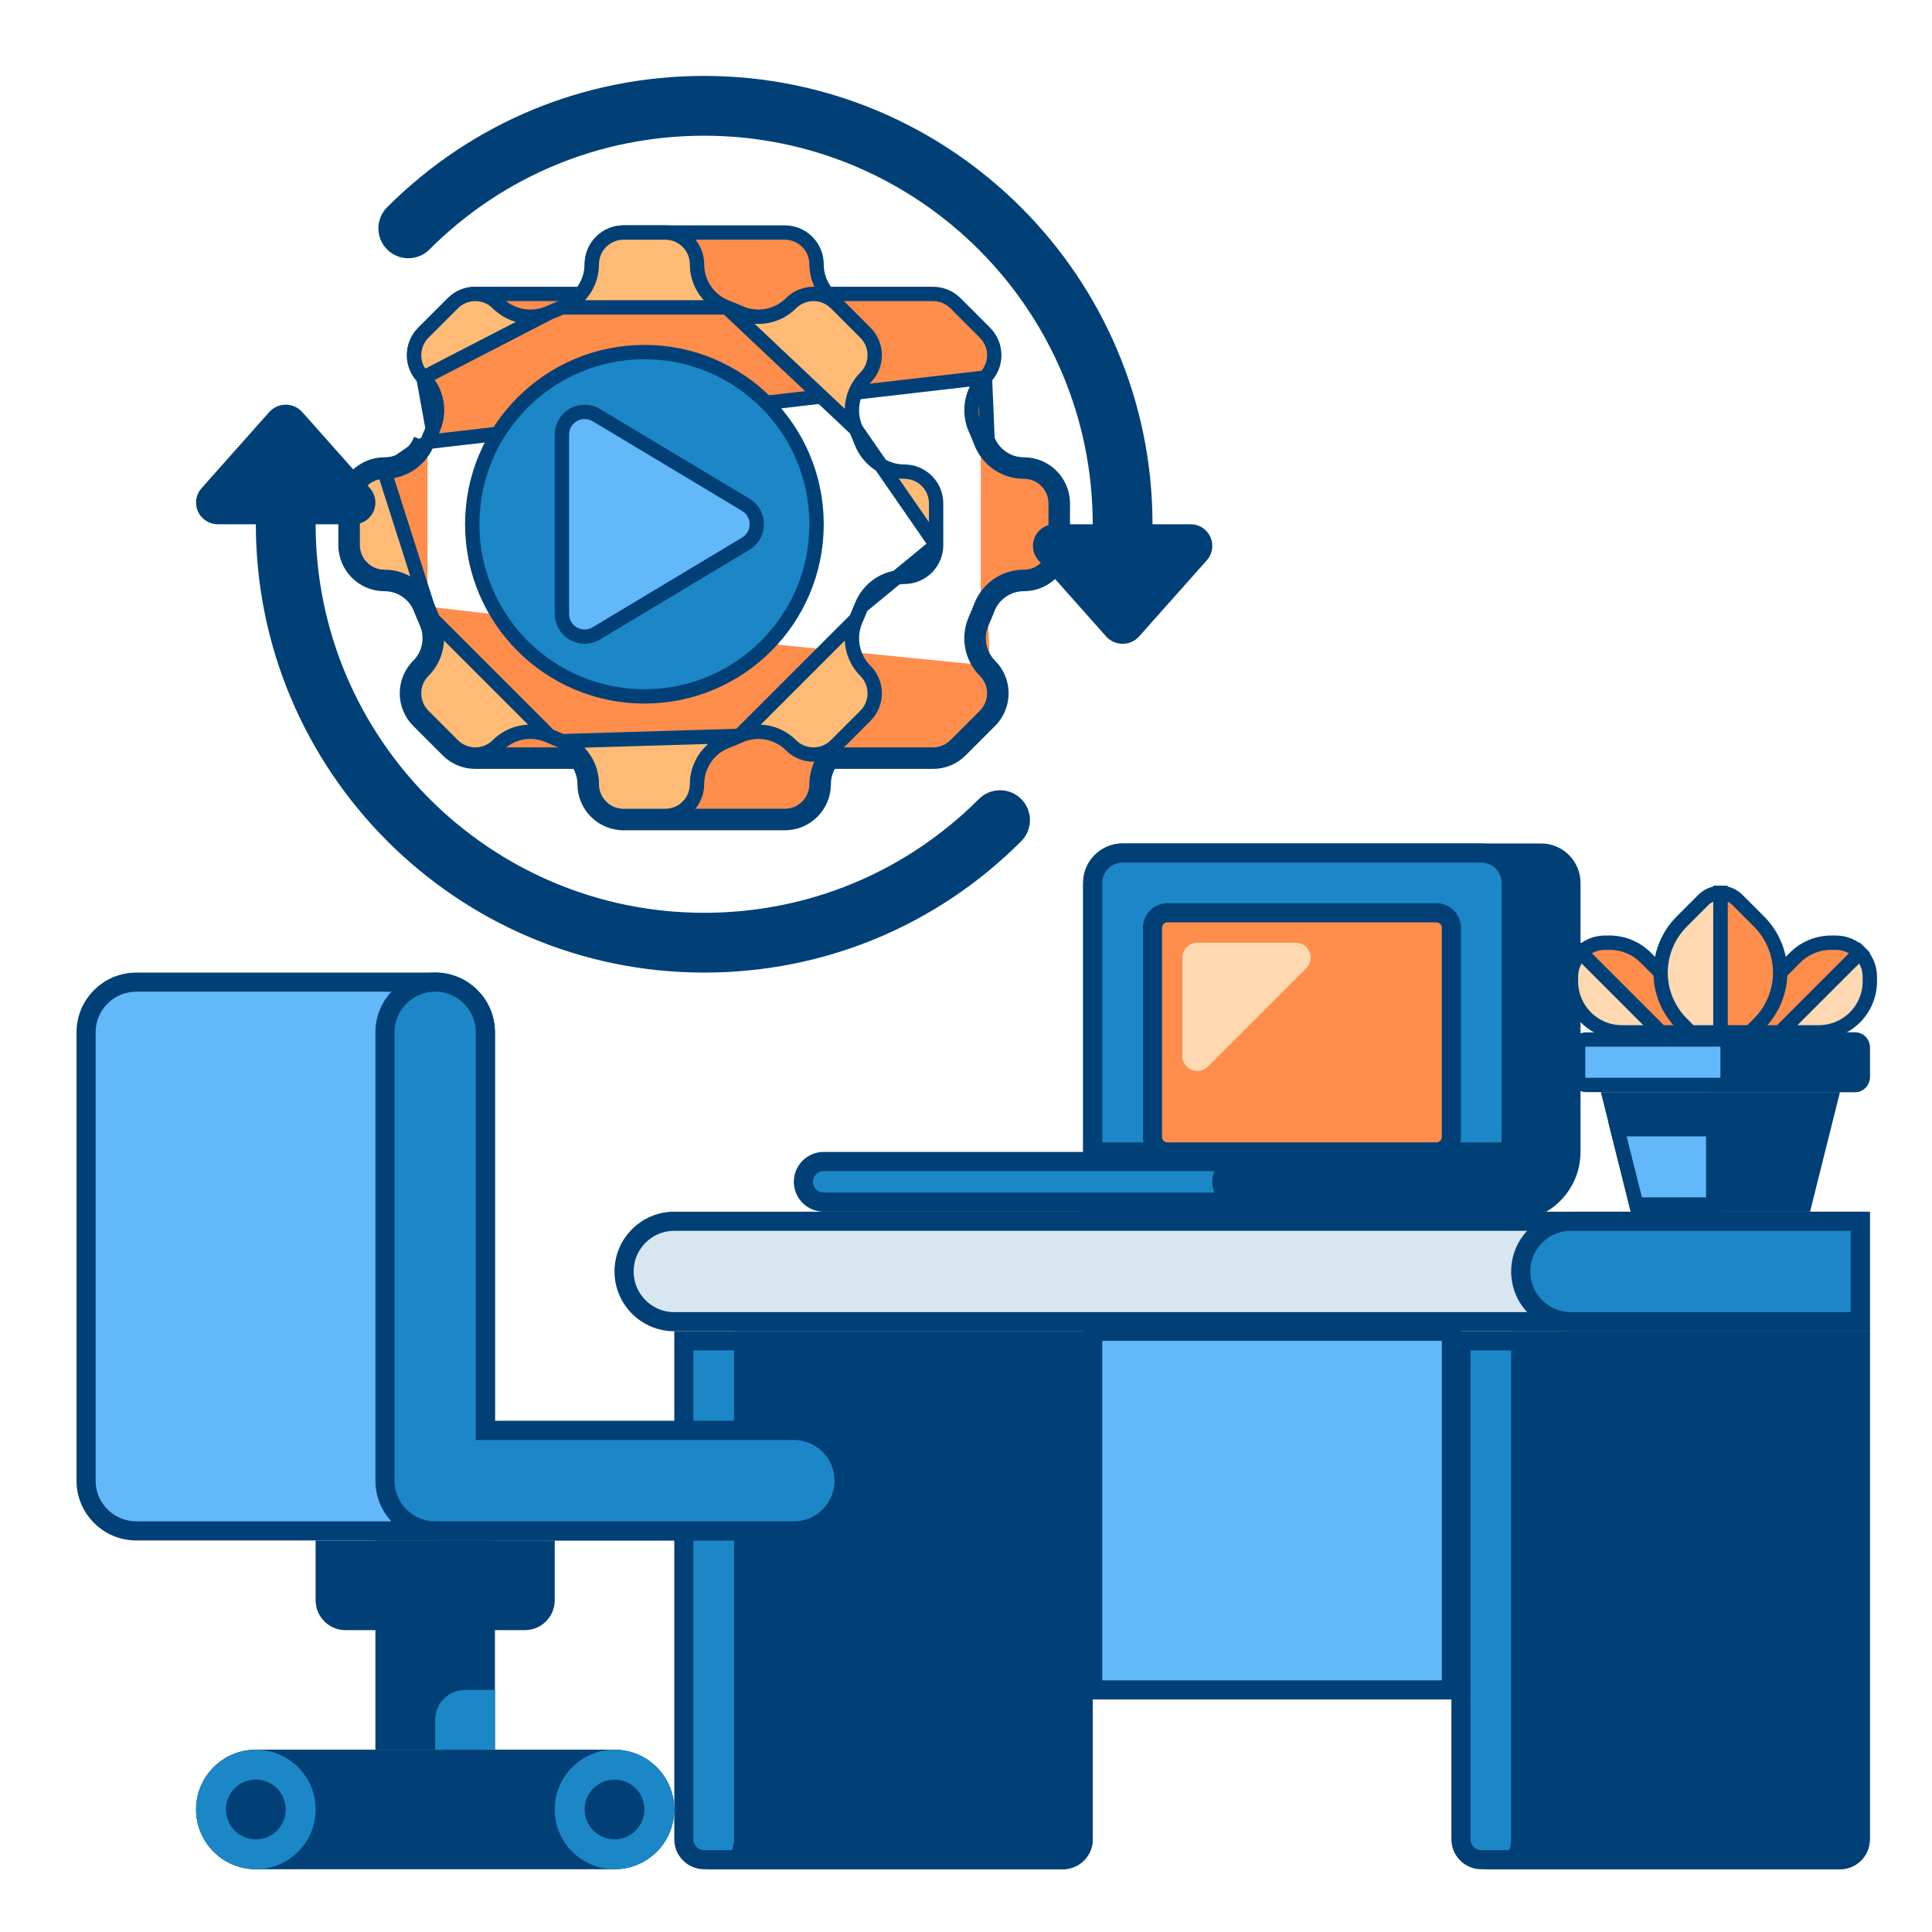
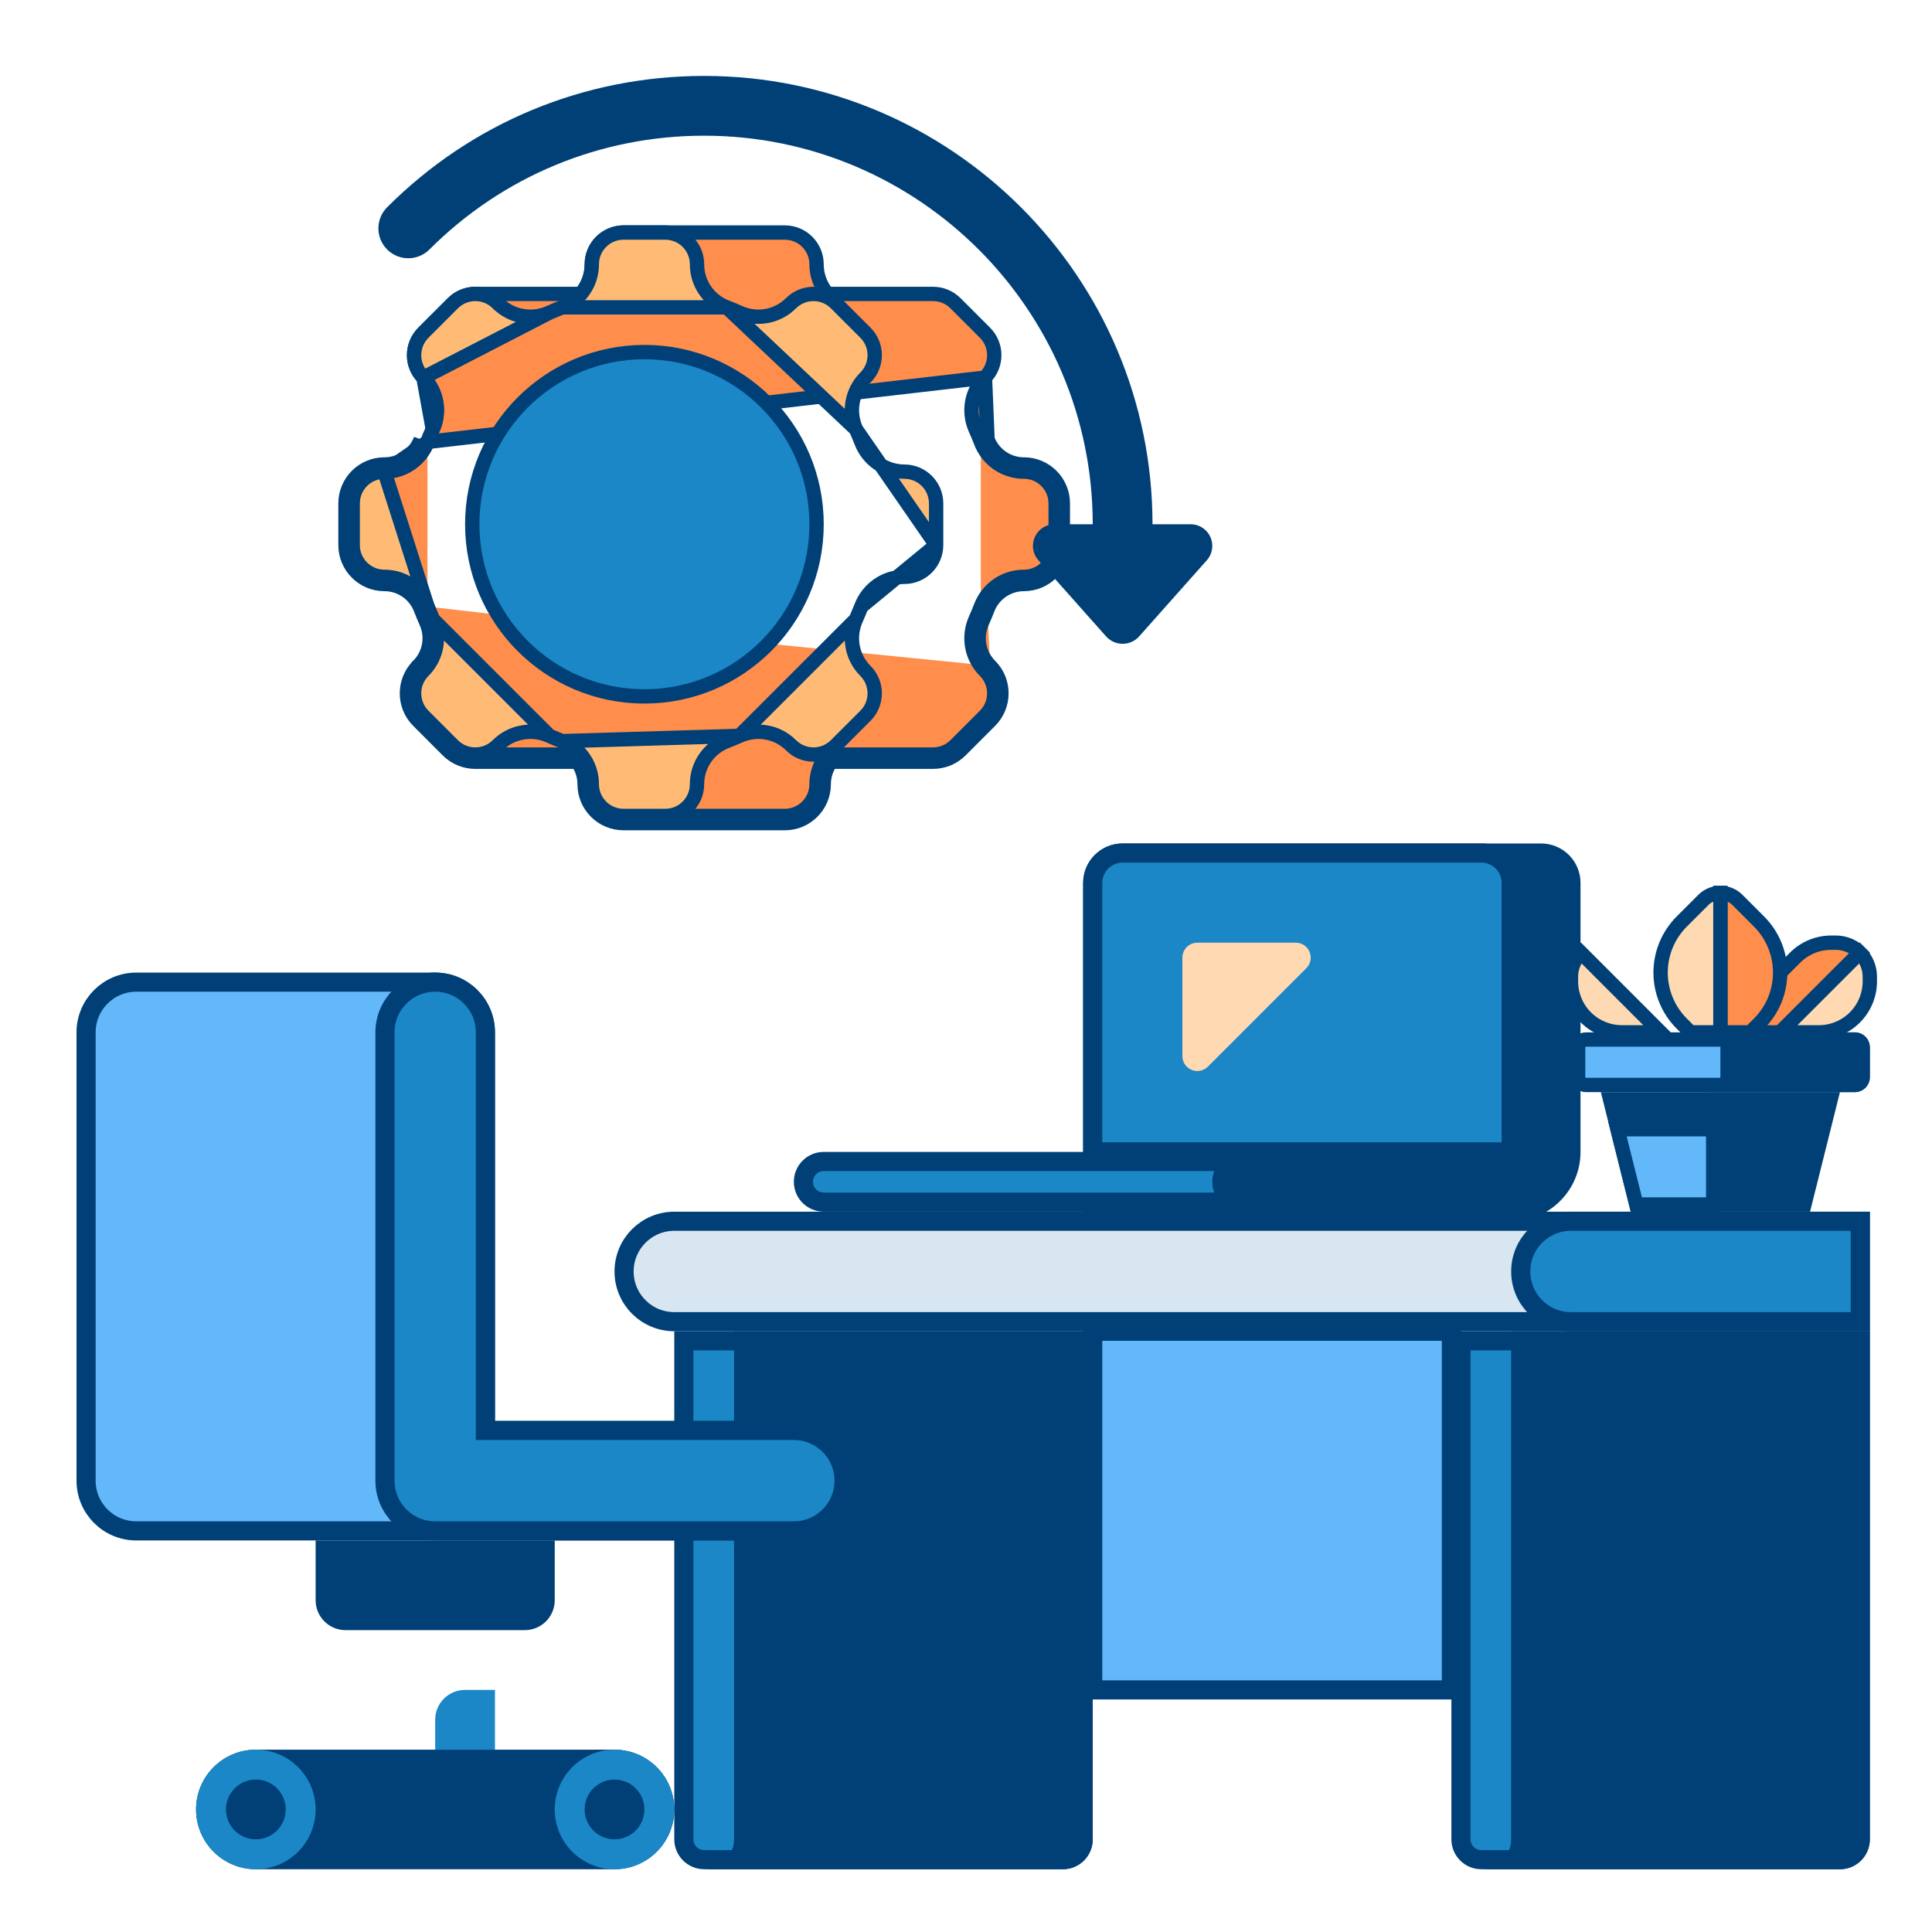
<svg xmlns="http://www.w3.org/2000/svg" width="101" height="101" viewBox="0 0 101 101" fill="none">
  <path d="M51.626 31.843C51.927 31.054 52.682 30.531 53.527 30.531C54.651 30.531 55.562 29.62 55.562 28.496V26.317C55.562 25.193 54.651 24.281 53.527 24.281C52.682 24.281 51.927 23.759 51.626 22.969M51.626 31.843L51.275 31.71M51.626 31.843L51.275 31.71C51.275 31.71 51.275 31.71 51.275 31.71M51.626 31.843C51.538 32.074 51.443 32.301 51.342 32.525C50.994 33.298 51.155 34.205 51.755 34.805M51.275 31.71C51.631 30.776 52.525 30.156 53.527 30.156C54.444 30.156 55.187 29.413 55.187 28.496V26.317V26.316C55.187 25.4 54.444 24.656 53.527 24.656C52.526 24.656 51.632 24.037 51.276 23.103M51.275 31.71C51.19 31.933 51.098 32.154 51.001 32.37L51.001 32.371C50.589 33.284 50.779 34.358 51.489 35.07M51.276 23.103L51.626 22.969M51.276 23.103C51.276 23.103 51.276 23.103 51.276 23.103L51.626 22.969M51.276 23.103C51.191 22.879 51.099 22.659 51.001 22.442L51.001 22.442C50.589 21.528 50.779 20.453 51.49 19.742L51.491 19.742L51.491 19.741L51.626 22.969M51.489 35.07L51.755 34.805M51.489 35.07C51.489 35.07 51.49 35.07 51.49 35.07M51.489 35.07L51.49 35.07M51.755 34.805L51.49 35.07M51.755 34.805L51.756 34.806C52.551 35.601 52.551 36.889 51.756 37.684L50.215 39.225C49.818 39.623 49.297 39.821 48.776 39.821H43.437C43.199 40.157 43.062 40.565 43.062 40.996C43.062 42.12 42.151 43.031 41.027 43.031H32.598C31.474 43.031 30.562 42.12 30.562 40.996C30.562 40.565 30.426 40.157 30.188 39.821H24.849C24.328 39.821 23.807 39.623 23.409 39.225L21.869 37.684C21.074 36.889 21.074 35.601 21.869 34.806L21.869 34.805C22.469 34.205 22.631 33.298 22.282 32.525C22.181 32.301 22.087 32.074 21.999 31.843M51.49 35.07L51.49 35.07L51.491 35.071C52.139 35.719 52.139 36.771 51.491 37.419L49.95 38.96C49.626 39.284 49.201 39.446 48.776 39.446H43.437H43.243L43.131 39.605C42.849 40.002 42.687 40.485 42.687 40.996C42.687 41.913 41.944 42.656 41.027 42.656H32.598C31.681 42.656 30.937 41.913 30.937 40.996C30.937 40.485 30.775 40.002 30.494 39.605L30.381 39.446H30.188H24.849C24.423 39.446 23.999 39.284 23.674 38.96L22.134 37.419C21.485 36.771 21.485 35.719 22.134 35.071L22.134 35.071L22.134 35.07L21.869 34.805L22.135 35.07C22.846 34.359 23.036 33.285 22.624 32.371L22.624 32.371C22.526 32.154 22.434 31.933 22.349 31.71M21.999 31.843L22.349 31.71M21.999 31.843L22.349 31.71C22.349 31.71 22.349 31.71 22.349 31.71M21.999 31.843C21.698 31.054 20.943 30.531 20.098 30.531C18.974 30.531 18.062 29.62 18.062 28.496V26.317C18.062 25.193 18.974 24.281 20.098 24.281C20.943 24.281 21.698 23.759 21.999 22.969M22.349 31.71C21.993 30.776 21.099 30.156 20.098 30.156C19.181 30.156 18.438 29.413 18.438 28.496V26.317C18.438 25.4 19.181 24.656 20.098 24.656C21.099 24.656 21.993 24.037 22.349 23.103M22.349 23.103C22.435 22.879 22.526 22.659 22.624 22.442L22.624 22.442C23.036 21.528 22.846 20.453 22.135 19.742C22.135 19.742 22.135 19.742 22.135 19.742L22.134 19.741L22.134 19.741C21.485 19.093 21.485 18.042 22.134 17.393L23.675 15.852C23.999 15.528 24.423 15.366 24.849 15.366H30.188H30.382L30.494 15.208C30.775 14.811 30.938 14.328 30.938 13.817C30.938 12.9 31.681 12.156 32.598 12.156H41.027C41.944 12.156 42.688 12.9 42.688 13.817C42.688 14.328 42.85 14.81 43.132 15.208L43.244 15.366H43.438H48.776C49.202 15.366 49.626 15.528 49.95 15.852L51.491 17.393C52.14 18.042 52.14 19.093 51.491 19.741L22.349 23.103ZM22.349 23.103C22.349 23.103 22.349 23.103 22.349 23.103L21.999 22.969M22.349 23.103L21.999 22.969M22.349 23.103L21.999 22.969" fill="#FF8D4B" stroke="#004077" stroke-width="0.75" />
  <path d="M44.751 22.442L44.751 22.442C44.339 21.528 44.529 20.453 45.24 19.742C45.24 19.742 45.24 19.742 45.24 19.742L45.241 19.741L45.241 19.741C45.89 19.093 45.89 18.042 45.241 17.393L43.7 15.852C43.052 15.204 42.001 15.204 41.352 15.852L41.352 15.852L41.351 15.853L41.351 15.853C40.64 16.564 39.566 16.755 38.652 16.343C38.435 16.245 38.215 16.153 37.991 16.068L44.751 22.442ZM44.751 22.442C44.849 22.659 44.94 22.879 45.026 23.102C45.382 24.037 46.276 24.656 47.277 24.656C48.194 24.656 48.938 25.399 48.938 26.317V28.496M44.751 22.442L48.938 28.496M28.723 16.343L28.723 16.343C27.809 16.755 26.735 16.565 26.024 15.854C26.024 15.854 26.024 15.854 26.024 15.854C26.024 15.853 26.024 15.853 26.024 15.853L26.023 15.853L26.023 15.853C25.374 15.204 24.323 15.204 23.675 15.853L22.134 17.393C21.485 18.042 21.485 19.093 22.134 19.742L22.134 19.742L22.135 19.742L28.723 16.343ZM28.723 16.343C28.94 16.245 29.16 16.154 29.384 16.068L28.723 16.343ZM20.098 24.656H20.098C19.181 24.656 18.438 25.4 18.438 26.317V28.496C18.438 29.413 19.181 30.156 20.098 30.156C21.099 30.156 21.993 30.776 22.349 31.71L20.098 24.656ZM20.098 24.656C21.099 24.656 21.993 24.037 22.349 23.103L20.098 24.656ZM22.624 32.371L22.624 32.371C23.036 33.285 22.846 34.359 22.135 35.07C22.135 35.07 22.135 35.07 22.135 35.07L22.134 35.071L22.134 35.071C21.485 35.719 21.485 36.771 22.134 37.419L23.675 38.96C24.323 39.608 25.374 39.608 26.023 38.96L26.023 38.96L26.024 38.959C26.024 38.959 26.024 38.959 26.024 38.959C26.735 38.248 27.809 38.058 28.723 38.47M22.624 32.371L28.723 38.47M22.624 32.371C22.526 32.154 22.435 31.933 22.349 31.71L22.624 32.371ZM28.723 38.47C28.94 38.568 29.16 38.659 29.384 38.745M28.723 38.47L29.384 38.745M29.384 38.745C30.318 39.1 30.938 39.995 30.938 40.996C30.938 41.913 31.681 42.656 32.598 42.656H34.777C35.694 42.656 36.438 41.913 36.438 40.996C36.438 39.995 37.057 39.1 37.991 38.745C38.215 38.659 38.435 38.568 38.652 38.47M29.384 38.745L38.652 38.47M38.652 38.47L38.652 38.47C39.566 38.058 40.641 38.248 41.352 38.959L41.352 38.96L41.352 38.96C42.001 39.608 43.052 39.608 43.7 38.96L45.241 37.419C45.89 36.771 45.89 35.719 45.241 35.071L45.241 35.071L45.24 35.07C44.529 34.359 44.339 33.285 44.751 32.371M38.652 38.47L44.751 32.371M44.751 32.371C44.849 32.154 44.941 31.933 45.026 31.71M44.751 32.371L45.026 31.71M45.026 31.71C45.382 30.776 46.276 30.156 47.277 30.156C48.194 30.156 48.938 29.413 48.938 28.496M45.026 31.71L48.938 28.496M22.624 22.442C22.526 22.659 22.435 22.879 22.349 23.103L22.624 22.442ZM22.624 22.442C23.036 21.528 22.846 20.454 22.135 19.743L22.624 22.442ZM36.438 13.816C36.438 14.818 37.057 15.712 37.991 16.068L29.384 16.068C30.318 15.712 30.938 14.818 30.938 13.817C30.938 12.9 31.681 12.156 32.598 12.156H34.777C35.694 12.156 36.438 12.9 36.438 13.816Z" fill="#FFBB75" stroke="#004077" stroke-width="0.75" />
-   <path d="M51.176 41.769C47.339 45.606 42.238 47.719 36.812 47.719C25.612 47.719 16.5 38.607 16.5 27.406H18.493C19.118 27.406 19.625 26.899 19.625 26.274C19.625 25.997 19.523 25.729 19.339 25.522L15.804 21.546C15.584 21.298 15.269 21.156 14.938 21.156C14.606 21.156 14.291 21.298 14.071 21.546L10.536 25.522C10.352 25.729 10.25 25.997 10.25 26.274C10.25 26.899 10.757 27.406 11.382 27.406H13.375C13.375 40.33 23.889 50.844 36.812 50.844C43.073 50.844 48.959 48.406 53.385 43.979C53.996 43.369 53.996 42.38 53.385 41.77C52.775 41.159 51.786 41.159 51.176 41.769Z" fill="#004077" />
  <path d="M62.243 27.406H60.25C60.25 14.483 49.736 3.969 36.812 3.969C30.552 3.969 24.666 6.407 20.24 10.833C19.629 11.444 19.629 12.433 20.24 13.043C20.85 13.653 21.839 13.653 22.449 13.043C26.286 9.207 31.387 7.094 36.812 7.094C48.013 7.094 57.125 16.206 57.125 27.406H55.132C54.507 27.406 54 27.913 54 28.538C54 28.815 54.102 29.083 54.286 29.29L57.821 33.267C58.041 33.515 58.356 33.656 58.688 33.656C59.019 33.656 59.334 33.515 59.554 33.267L63.089 29.29C63.273 29.083 63.375 28.816 63.375 28.538C63.375 27.913 62.868 27.406 62.243 27.406Z" fill="#004077" />
  <path d="M42.688 27.406C42.688 32.377 38.658 36.406 33.688 36.406C28.717 36.406 24.688 32.377 24.688 27.406C24.688 22.436 28.717 18.406 33.688 18.406C38.658 18.406 42.688 22.436 42.688 27.406Z" fill="#1B87C6" stroke="#004077" stroke-width="0.75" />
-   <path d="M29.977 33.127L29.977 33.127C29.605 32.916 29.375 32.522 29.375 32.094V22.719C29.375 22.291 29.605 21.896 29.977 21.685C30.35 21.475 30.807 21.48 31.174 21.7C31.174 21.7 31.174 21.701 31.174 21.701L38.986 26.388C39.344 26.603 39.562 26.989 39.562 27.406C39.562 27.823 39.344 28.21 38.986 28.424L31.174 33.112C30.986 33.225 30.774 33.281 30.562 33.281C30.361 33.281 30.159 33.23 29.977 33.127Z" fill="#63B8FA" stroke="#004077" stroke-width="0.75" />
  <path d="M55.562 97.219H36.812C36.226 97.219 35.75 96.743 35.75 96.156V70.094H56.625V96.156C56.625 96.743 56.149 97.219 55.562 97.219Z" fill="#1B87C6" stroke="#004077" />
  <path d="M38.375 69.594H57.125V96.156C57.125 97.019 56.425 97.719 55.562 97.719H36.812C37.675 97.719 38.375 97.019 38.375 96.156V69.594Z" fill="#004077" />
  <path d="M97.25 69.094H35.25C33.8 69.094 32.625 67.919 32.625 66.469C32.625 65.019 33.8 63.844 35.25 63.844H97.25V69.094Z" fill="#D7E6F0" stroke="#004077" />
  <path d="M97.25 63.844V69.094H82.125C80.675 69.094 79.5 67.919 79.5 66.469C79.5 65.019 80.675 63.844 82.125 63.844H97.25Z" fill="#1B87C6" stroke="#004077" />
  <path d="M96.188 97.219H77.438C76.851 97.219 76.375 96.743 76.375 96.156V70.094H97.25V96.156C97.25 96.743 96.774 97.219 96.188 97.219Z" fill="#1B87C6" stroke="#004077" />
  <path d="M79 69.594H97.75V96.156C97.75 97.019 97.05 97.719 96.188 97.719H77.438C78.3 97.719 79 97.019 79 96.156V69.594Z" fill="#004077" />
  <path d="M25.375 74.281V74.781H25.875H41.5C42.95 74.781 44.125 75.956 44.125 77.406C44.125 78.856 42.95 80.031 41.5 80.031H7.125C5.675 80.031 4.5 78.856 4.5 77.406V53.969C4.5 52.519 5.675 51.344 7.125 51.344H22.75C24.2 51.344 25.375 52.519 25.375 53.969V74.281Z" fill="#63B8FA" stroke="#004077" />
  <path d="M25.375 74.281V74.781H25.875H41.5C42.95 74.781 44.125 75.956 44.125 77.406C44.125 78.856 42.95 80.031 41.5 80.031H22.75C21.3 80.031 20.125 78.856 20.125 77.406V53.969C20.125 52.519 21.3 51.344 22.75 51.344C24.2 51.344 25.375 52.519 25.375 53.969V74.281Z" fill="#1B87C6" stroke="#004077" />
-   <path d="M19.625 91.469H25.875V80.531H19.625V91.469Z" fill="#004077" />
  <path d="M24.312 88.344H25.875V91.469H22.75V89.906C22.75 89.043 23.45 88.344 24.312 88.344Z" fill="#1B87C6" />
  <path d="M18.062 85.219H27.438C28.3 85.219 29 84.519 29 83.656V80.531H16.5V83.656C16.5 84.519 17.2 85.219 18.062 85.219Z" fill="#004077" />
  <path d="M13.375 91.469H32.125C33.851 91.469 35.25 92.868 35.25 94.594C35.25 96.32 33.851 97.719 32.125 97.719H13.375C11.649 97.719 10.25 96.32 10.25 94.594C10.25 92.868 11.649 91.469 13.375 91.469Z" fill="#004077" />
  <path d="M32.125 97.719C33.851 97.719 35.25 96.32 35.25 94.594C35.25 92.868 33.851 91.469 32.125 91.469C30.399 91.469 29 92.868 29 94.594C29 96.32 30.399 97.719 32.125 97.719Z" fill="#1B87C6" />
  <path d="M32.125 96.156C32.988 96.156 33.688 95.457 33.688 94.594C33.688 93.731 32.988 93.031 32.125 93.031C31.262 93.031 30.562 93.731 30.562 94.594C30.562 95.457 31.262 96.156 32.125 96.156Z" fill="#004077" />
  <path d="M13.375 97.719C15.101 97.719 16.5 96.32 16.5 94.594C16.5 92.868 15.101 91.469 13.375 91.469C11.649 91.469 10.25 92.868 10.25 94.594C10.25 96.32 11.649 97.719 13.375 97.719Z" fill="#1B87C6" />
  <path d="M13.375 96.156C14.238 96.156 14.938 95.457 14.938 94.594C14.938 93.731 14.238 93.031 13.375 93.031C12.512 93.031 11.812 93.731 11.812 94.594C11.812 95.457 12.512 96.156 13.375 96.156Z" fill="#004077" />
  <path d="M75.875 69.594H57.125V88.344H75.875V69.594Z" fill="#63B8FA" stroke="#004077" />
  <path d="M79 63.344H57.125V46.156C57.125 45.293 57.825 44.594 58.688 44.594H80.562C81.425 44.594 82.125 45.293 82.125 46.156V60.219C82.125 61.945 80.726 63.344 79 63.344Z" fill="#004077" stroke="#004077" />
  <path d="M79 60.219H57.125V46.156C57.125 45.293 57.825 44.594 58.688 44.594H77.438C78.3 44.594 79 45.293 79 46.156V60.219Z" fill="#1B87C6" stroke="#004077" />
-   <path d="M75.094 60.219H61.031C60.6 60.219 60.25 59.869 60.25 59.438V48.5C60.25 48.069 60.6 47.719 61.031 47.719H75.094C75.525 47.719 75.875 48.069 75.875 48.5V59.438C75.875 59.869 75.525 60.219 75.094 60.219Z" fill="#FF8D4B" stroke="#004077" />
  <path d="M78.5 60.719V62.844H43.062C42.476 62.844 42 62.368 42 61.781C42 61.194 42.476 60.719 43.062 60.719H78.5Z" fill="#1B87C6" stroke="#004077" />
  <path d="M64.938 63.344H79V60.219H64.938C64.075 60.219 63.375 60.918 63.375 61.781C63.375 62.644 64.075 63.344 64.938 63.344Z" fill="#004077" />
  <path d="M96.969 56.719H82.906C82.682 56.719 82.5 56.537 82.5 56.312V54.75C82.5 54.526 82.682 54.344 82.906 54.344H96.969C97.193 54.344 97.375 54.526 97.375 54.75V56.312C97.375 56.537 97.193 56.719 96.969 56.719Z" fill="#63B8FA" stroke="#004077" stroke-width="0.75" />
  <path d="M96.969 53.969H89.156C89.588 53.969 89.938 54.319 89.938 54.75V56.312C89.938 56.744 89.588 57.094 89.156 57.094H96.969C97.4 57.094 97.75 56.744 97.75 56.312V54.75C97.75 54.319 97.4 53.969 96.969 53.969Z" fill="#004077" />
  <path d="M94.625 63.344H85.25L83.688 57.094H96.188L94.625 63.344Z" fill="#004077" />
  <path d="M89.562 59.031V62.969H85.543L84.558 59.031H89.562Z" fill="#63B8FA" stroke="#004077" stroke-width="0.75" />
  <path d="M89.938 53.969L93.844 50.062C94.344 49.562 95.022 49.281 95.73 49.281H95.972C96.444 49.281 96.896 49.469 97.229 49.802L93.062 53.969H89.938Z" fill="#FF8D4B" stroke="#004077" stroke-width="0.75" />
  <path d="M97.229 49.802C97.562 50.136 97.75 50.588 97.75 51.06V51.302C97.75 52.009 97.469 52.688 96.969 53.188C96.469 53.688 95.79 53.969 95.083 53.969H93.062L97.229 49.802Z" fill="#FFD9B1" stroke="#004077" stroke-width="0.75" />
-   <path d="M89.938 53.969L86.031 50.062C85.531 49.562 84.853 49.281 84.145 49.281H83.903C83.431 49.281 82.979 49.469 82.646 49.802L86.812 53.969H89.938Z" fill="#FF8D4B" stroke="#004077" stroke-width="0.75" />
  <path d="M82.646 49.802C82.312 50.136 82.125 50.588 82.125 51.06V51.302C82.125 52.009 82.406 52.688 82.906 53.188C83.406 53.688 84.085 53.969 84.792 53.969H86.812L82.646 49.802Z" fill="#FFD9B1" stroke="#004077" stroke-width="0.75" />
  <path d="M91.5 53.969L91.958 53.511C92.665 52.804 93.062 51.844 93.062 50.844C93.062 49.843 92.665 48.884 91.958 48.176L90.827 47.045C90.591 46.81 90.271 46.677 89.938 46.677V53.969H91.5Z" fill="#FF8D4B" stroke="#004077" stroke-width="0.75" />
  <path d="M88.375 53.969L87.917 53.511C87.21 52.804 86.812 51.844 86.812 50.844C86.812 49.843 87.21 48.884 87.917 48.176L89.048 47.045C89.284 46.81 89.604 46.677 89.938 46.677V53.969H88.375Z" fill="#FFD9B1" stroke="#004077" stroke-width="0.75" />
  <path d="M61.812 55.208V50.062C61.812 49.631 62.162 49.281 62.594 49.281H67.739C68.435 49.281 68.783 50.123 68.291 50.615L63.146 55.76C62.654 56.252 61.812 55.904 61.812 55.208Z" fill="#FFD9B1" />
</svg>